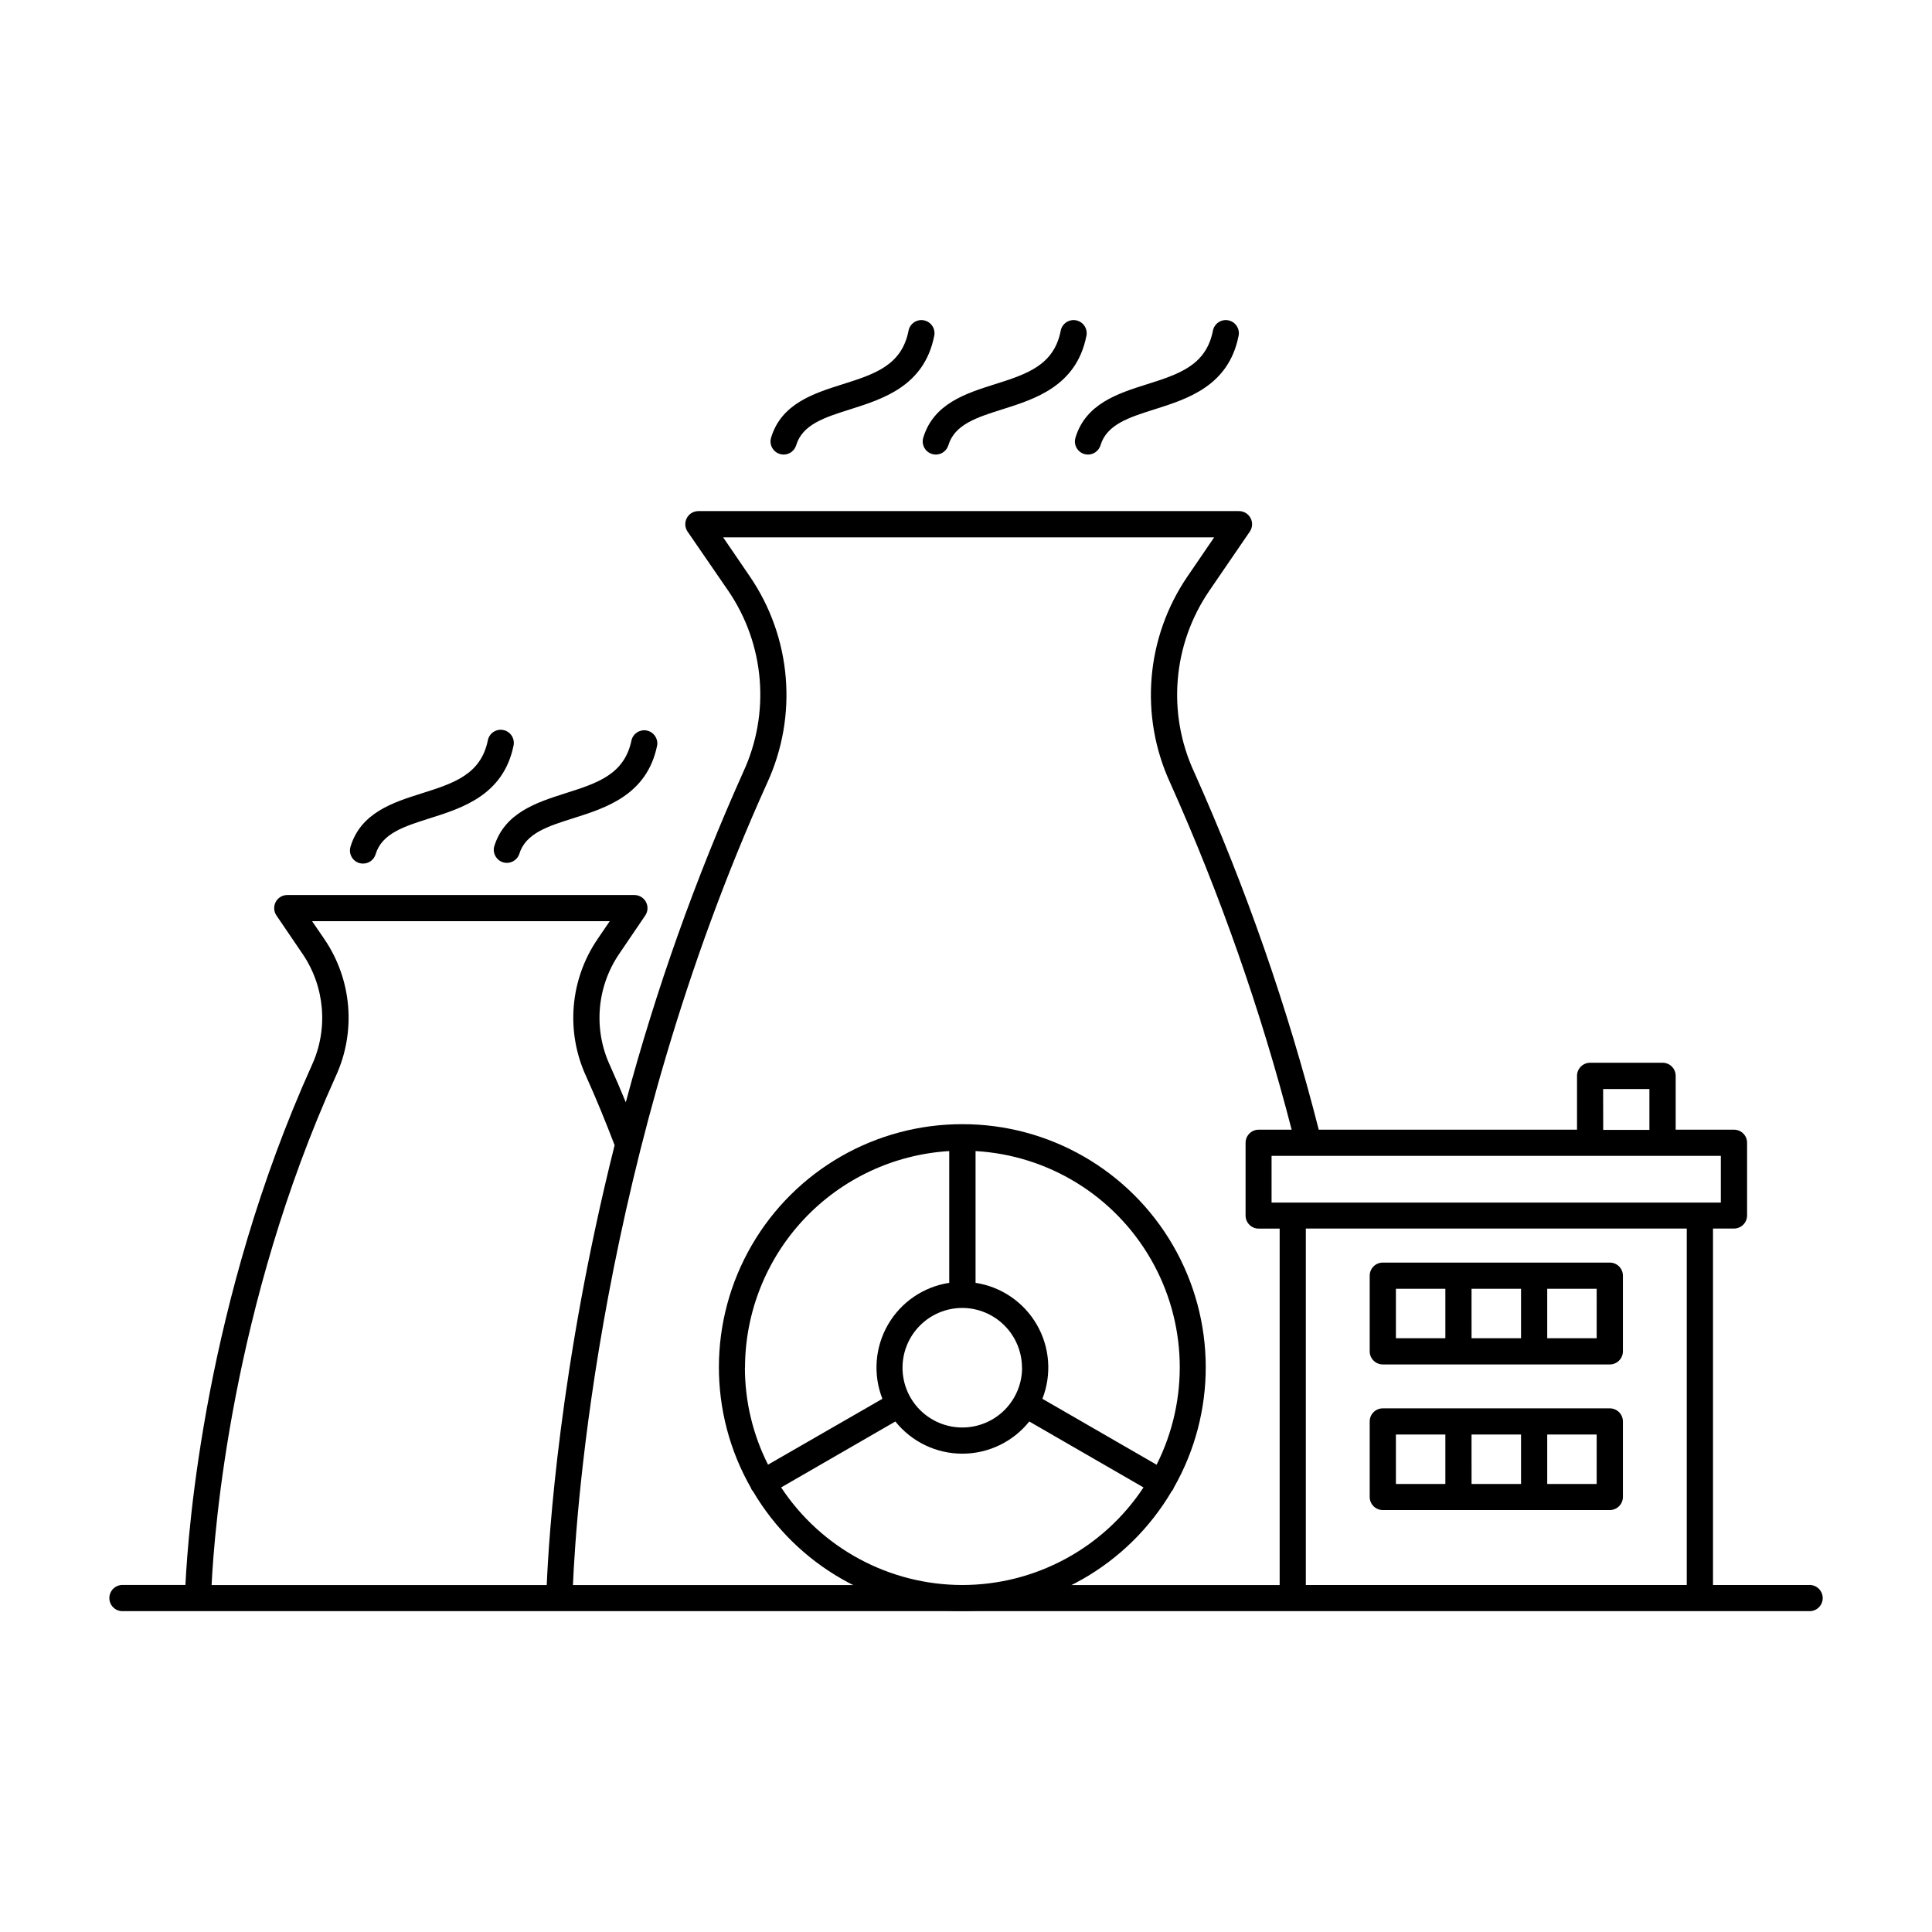
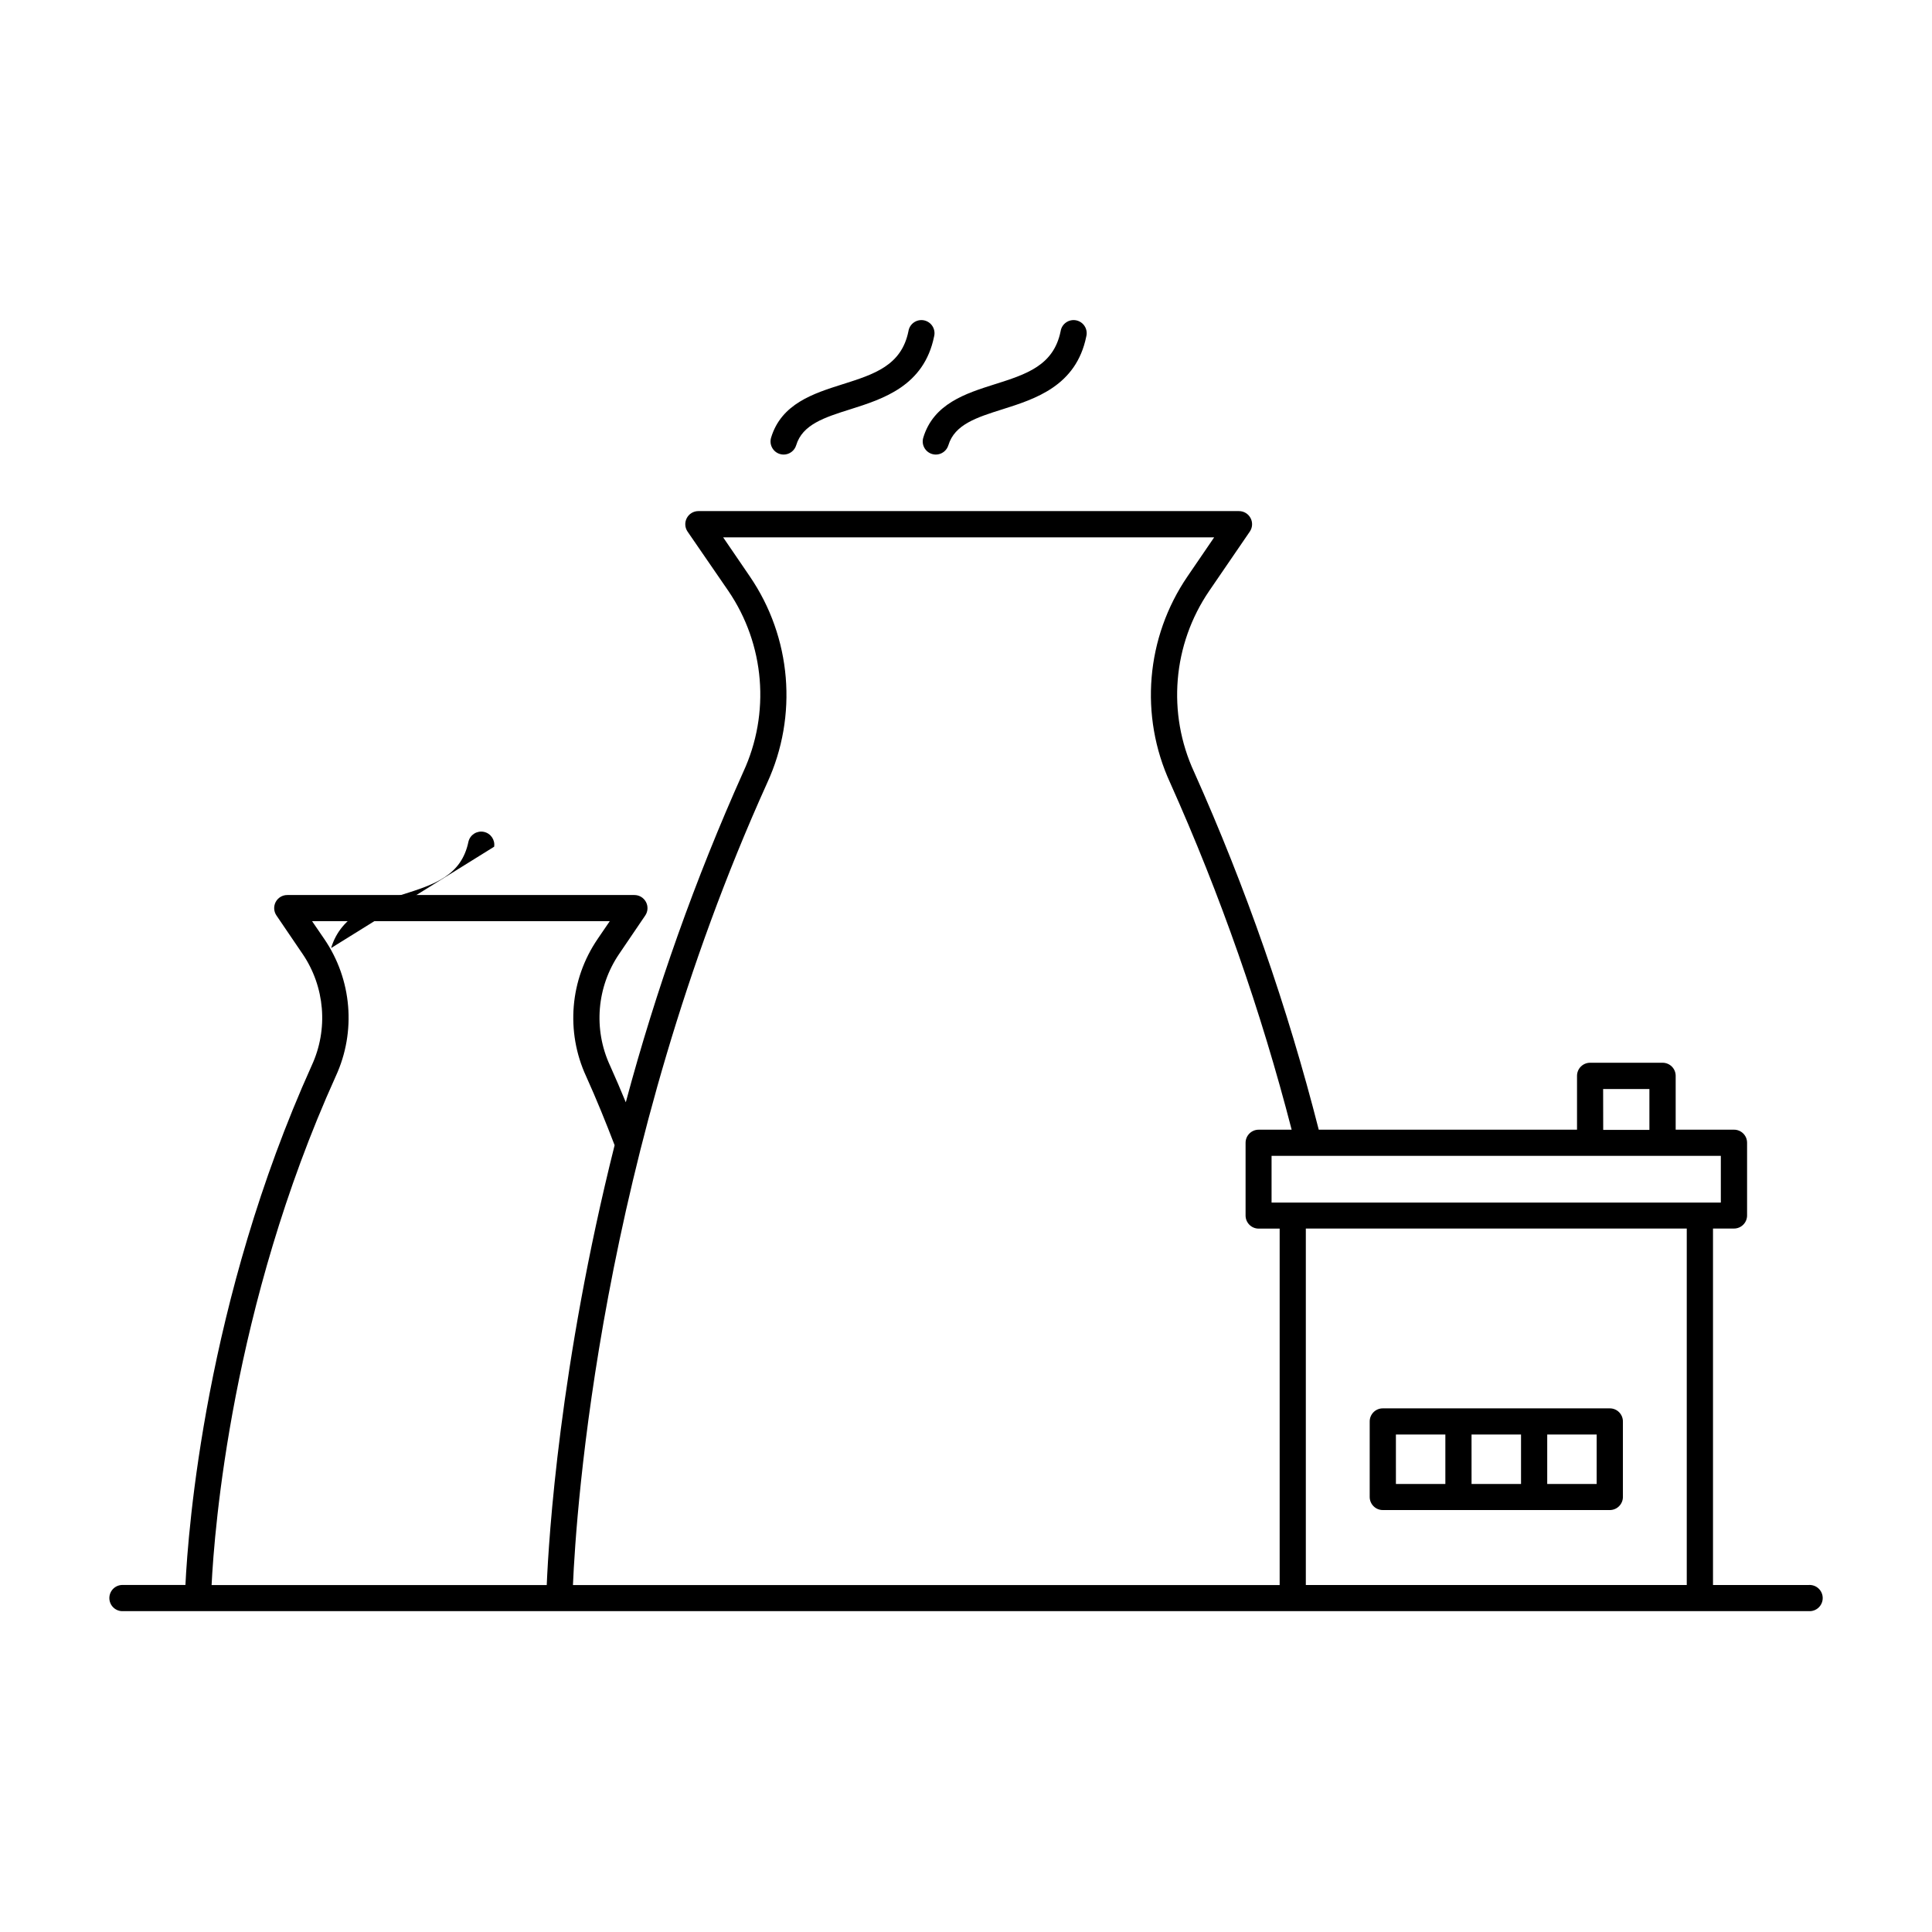
<svg xmlns="http://www.w3.org/2000/svg" fill="#000000" width="800px" height="800px" version="1.1" viewBox="144 144 512 512">
  <g>
    <path d="m623.37 564.04h-25.406v-94.465h5.57c0.918 0 1.801-0.367 2.449-1.02 0.652-0.652 1.016-1.535 1.012-2.453v-19.258c0.004-0.922-0.359-1.801-1.012-2.453-0.648-0.648-1.531-1.016-2.449-1.012h-15.461v-14.277c0-0.922-0.367-1.805-1.016-2.453-0.652-0.648-1.535-1.012-2.457-1.012h-19.199c-0.918 0-1.801 0.363-2.453 1.012-0.652 0.648-1.02 1.531-1.02 2.453v14.277h-68.445c-8.281-32.48-19.328-64.188-33.023-94.777-7.207-15.586-5.691-33.809 3.984-47.992l10.773-15.742c0.723-1.066 0.797-2.441 0.195-3.574-0.602-1.137-1.781-1.848-3.066-1.848h-143.27c-1.285 0-2.465 0.711-3.066 1.848-0.602 1.133-0.527 2.508 0.195 3.574l10.824 15.742c9.66 14.191 11.152 32.414 3.934 47.992-12.684 28.297-23.094 57.562-31.121 87.516-1.34-3.246-2.715-6.496-4.191-9.762h-0.004c-4.441-9.613-3.504-20.852 2.461-29.598l6.887-10.145h0.004c0.719-1.066 0.793-2.441 0.191-3.574-0.602-1.137-1.781-1.848-3.066-1.848h-91.984c-1.289-0.008-2.473 0.703-3.078 1.84-0.602 1.141-0.523 2.519 0.203 3.582l6.887 10.137 0.004-0.004c5.965 8.754 6.898 19.992 2.457 29.609-28.16 62.438-32.754 122.9-33.473 137.68h-16.504c-0.949-0.051-1.883 0.289-2.574 0.945-0.691 0.656-1.082 1.57-1.082 2.523s0.391 1.863 1.082 2.519c0.691 0.656 1.625 1 2.574 0.949h446.74c0.953 0.051 1.883-0.293 2.574-0.949s1.086-1.566 1.086-2.519-0.395-1.867-1.086-2.523-1.621-0.996-2.574-0.945zm-23.332-101.35h-119.06v-12.371h119.06zm-31.191-30.082h12.262v10.824h-12.242zm-368.77 131.43c0.727-14.762 5.324-73.801 32.895-134.81 5.461-11.828 4.305-25.656-3.051-36.41l-3.219-4.703h78.898l-3.219 4.715h0.004c-7.352 10.754-8.512 24.578-3.051 36.406 2.766 6.121 5.227 12.211 7.547 18.254-14.613 58.254-17.465 104.07-17.988 116.57h-88.816zm95.762 0c0.816-19.238 7.047-114.23 51.465-212.54v-0.004c8.203-17.785 6.457-38.57-4.594-54.738l-7.066-10.352h130.12l-7.066 10.352c-11.035 16.164-12.777 36.934-4.586 54.711 13.293 29.68 24.062 60.426 32.188 91.914h-8.738c-0.918-0.004-1.805 0.363-2.453 1.012-0.652 0.648-1.02 1.531-1.02 2.453v19.277c0 1.918 1.555 3.473 3.473 3.473h5.559v94.465h-187.28zm194.22 0v-94.465h100.95v94.465z" />
    <path d="m350.69 264.32c0.316 0.094 0.648 0.145 0.984 0.148 1.527-0.004 2.879-1.008 3.324-2.473 1.652-5.512 7.527-7.379 14.328-9.523 8.707-2.754 19.551-6.188 22.219-19.305 0.238-0.922 0.086-1.902-0.422-2.711-0.504-0.809-1.32-1.371-2.254-1.562-0.934-0.188-1.902 0.016-2.684 0.562-0.781 0.547-1.301 1.391-1.441 2.332-1.852 9.113-9.113 11.406-17.516 14.062-7.578 2.402-16.176 5.117-18.883 14.148-0.262 0.883-0.164 1.836 0.277 2.644 0.438 0.812 1.18 1.414 2.066 1.676z" />
    <path d="m391.02 264.32c0.32 0.094 0.648 0.145 0.984 0.148 1.527-0.008 2.875-1.008 3.324-2.473 1.652-5.512 7.527-7.379 14.328-9.523 8.707-2.754 19.551-6.188 22.219-19.305 0.238-0.922 0.086-1.902-0.422-2.711-0.504-0.809-1.32-1.371-2.254-1.562-0.934-0.188-1.902 0.016-2.684 0.562-0.781 0.547-1.301 1.391-1.441 2.332-1.859 9.113-9.113 11.406-17.516 14.062-7.578 2.402-16.176 5.117-18.883 14.148-0.262 0.883-0.164 1.836 0.277 2.644 0.438 0.812 1.184 1.414 2.066 1.676z" />
-     <path d="m239.21 372.72c0.32 0.09 0.652 0.137 0.984 0.137 1.543 0.012 2.906-0.992 3.348-2.469 1.652-5.512 7.527-7.371 14.328-9.523 8.719-2.754 19.551-6.188 22.23-19.297h-0.004c0.383-1.883-0.832-3.719-2.711-4.102-1.879-0.383-3.715 0.832-4.098 2.711-1.852 9.113-9.113 11.406-17.516 14.07-7.578 2.391-16.168 5.117-18.883 14.141-0.551 1.84 0.488 3.773 2.32 4.332z" />
-     <path d="m274.95 368.39c-0.43 1.797 0.621 3.613 2.391 4.137 1.77 0.523 3.641-0.43 4.258-2.168 1.652-5.512 7.527-7.371 14.336-9.523 8.707-2.754 19.551-6.188 22.219-19.297h0.004c0.285-1.832-0.922-3.566-2.738-3.938-1.82-0.371-3.606 0.75-4.062 2.551-1.859 9.113-9.121 11.406-17.516 14.07-7.586 2.422-16.176 5.144-18.891 14.168z" />
-     <path d="m431.34 264.32c0.32 0.094 0.648 0.145 0.984 0.148 1.531-0.004 2.879-1.008 3.324-2.473 1.664-5.512 7.539-7.379 14.336-9.523 8.707-2.754 19.551-6.188 22.219-19.305 0.238-0.922 0.086-1.902-0.418-2.711-0.504-0.809-1.32-1.371-2.254-1.562-0.934-0.188-1.906 0.016-2.684 0.562-0.781 0.547-1.301 1.391-1.441 2.332-1.859 9.113-9.113 11.406-17.516 14.062-7.578 2.402-16.176 5.117-18.883 14.148-0.266 0.883-0.168 1.836 0.27 2.644 0.438 0.812 1.18 1.414 2.062 1.676z" />
-     <path d="m570.61 478.6h-60.152c-0.918-0.004-1.801 0.359-2.453 1.012-0.652 0.648-1.02 1.531-1.02 2.449v20.055c0 1.918 1.555 3.477 3.473 3.477h60.152c1.918 0 3.477-1.559 3.477-3.477v-20.055c0-0.918-0.367-1.801-1.02-2.449-0.652-0.652-1.535-1.016-2.457-1.012zm-56.68 6.938h13.105v13.105h-13.102zm20.043 0h13.117v13.105h-13.113zm33.16 13.105h-13.102v-13.105h13.105z" />
+     <path d="m274.95 368.39h0.004c0.285-1.832-0.922-3.566-2.738-3.938-1.82-0.371-3.606 0.75-4.062 2.551-1.859 9.113-9.121 11.406-17.516 14.07-7.586 2.422-16.176 5.144-18.891 14.168z" />
    <path d="m570.61 517.23h-60.152c-0.918-0.004-1.801 0.359-2.453 1.008-0.652 0.652-1.02 1.535-1.02 2.453v20.016c0 1.918 1.555 3.473 3.473 3.473h60.152c1.918 0 3.477-1.555 3.477-3.473v-20.016c0-0.918-0.367-1.801-1.02-2.453-0.652-0.648-1.535-1.012-2.457-1.008zm-56.68 6.938h13.105v13.105h-13.102zm20.043 0h13.117v13.105h-13.113zm33.16 13.105h-13.102v-13.109h13.105z" />
-     <path d="m399.02 441.92c-22.988-0.031-44.254 12.191-55.797 32.074-11.543 19.883-11.617 44.406-0.195 64.355 0.051 0.109 0.051 0.215 0.109 0.324v0.004c0.121 0.188 0.258 0.367 0.414 0.531 11.566 19.652 32.668 31.723 55.473 31.723 22.805 0 43.906-12.07 55.473-31.723 0.152-0.164 0.293-0.344 0.414-0.531 0.059-0.109 0.059-0.215 0.109-0.324v-0.004c11.422-19.949 11.348-44.477-0.199-64.359-11.547-19.883-32.812-32.105-55.801-32.07zm15.844 64.531h-0.004c0.004 4.199-1.664 8.23-4.633 11.203-2.969 2.977-7 4.644-11.203 4.648-4.199 0-8.23-1.668-11.203-4.637-2.973-2.973-4.644-7-4.644-11.203 0-4.203 1.668-8.234 4.641-11.203 2.969-2.973 7-4.641 11.203-4.641 4.191 0.012 8.211 1.684 11.172 4.652 2.965 2.965 4.633 6.984 4.641 11.18zm-73.426 0h-0.004c0.023-14.66 5.637-28.758 15.691-39.426 10.055-10.664 23.797-17.098 38.43-17.98v34.922c-6.82 1.039-12.801 5.125-16.246 11.105-3.445 5.977-3.984 13.199-1.465 19.625l-30.309 17.453c-4.027-7.969-6.125-16.773-6.129-25.699zm57.582 57.594c-19.332-0.016-37.363-9.727-48.012-25.859l30.27-17.477c4.312 5.391 10.84 8.531 17.746 8.531s13.434-3.141 17.746-8.531l30.27 17.477c-10.652 16.133-28.688 25.848-48.02 25.859zm51.465-31.891-30.238-17.457h-0.004c2.519-6.426 1.98-13.648-1.465-19.625-3.445-5.981-9.426-10.066-16.246-11.105v-34.922c19.305 1.102 36.758 11.855 46.426 28.602 9.672 16.742 10.258 37.234 1.562 54.504z" />
  </g>
</svg>